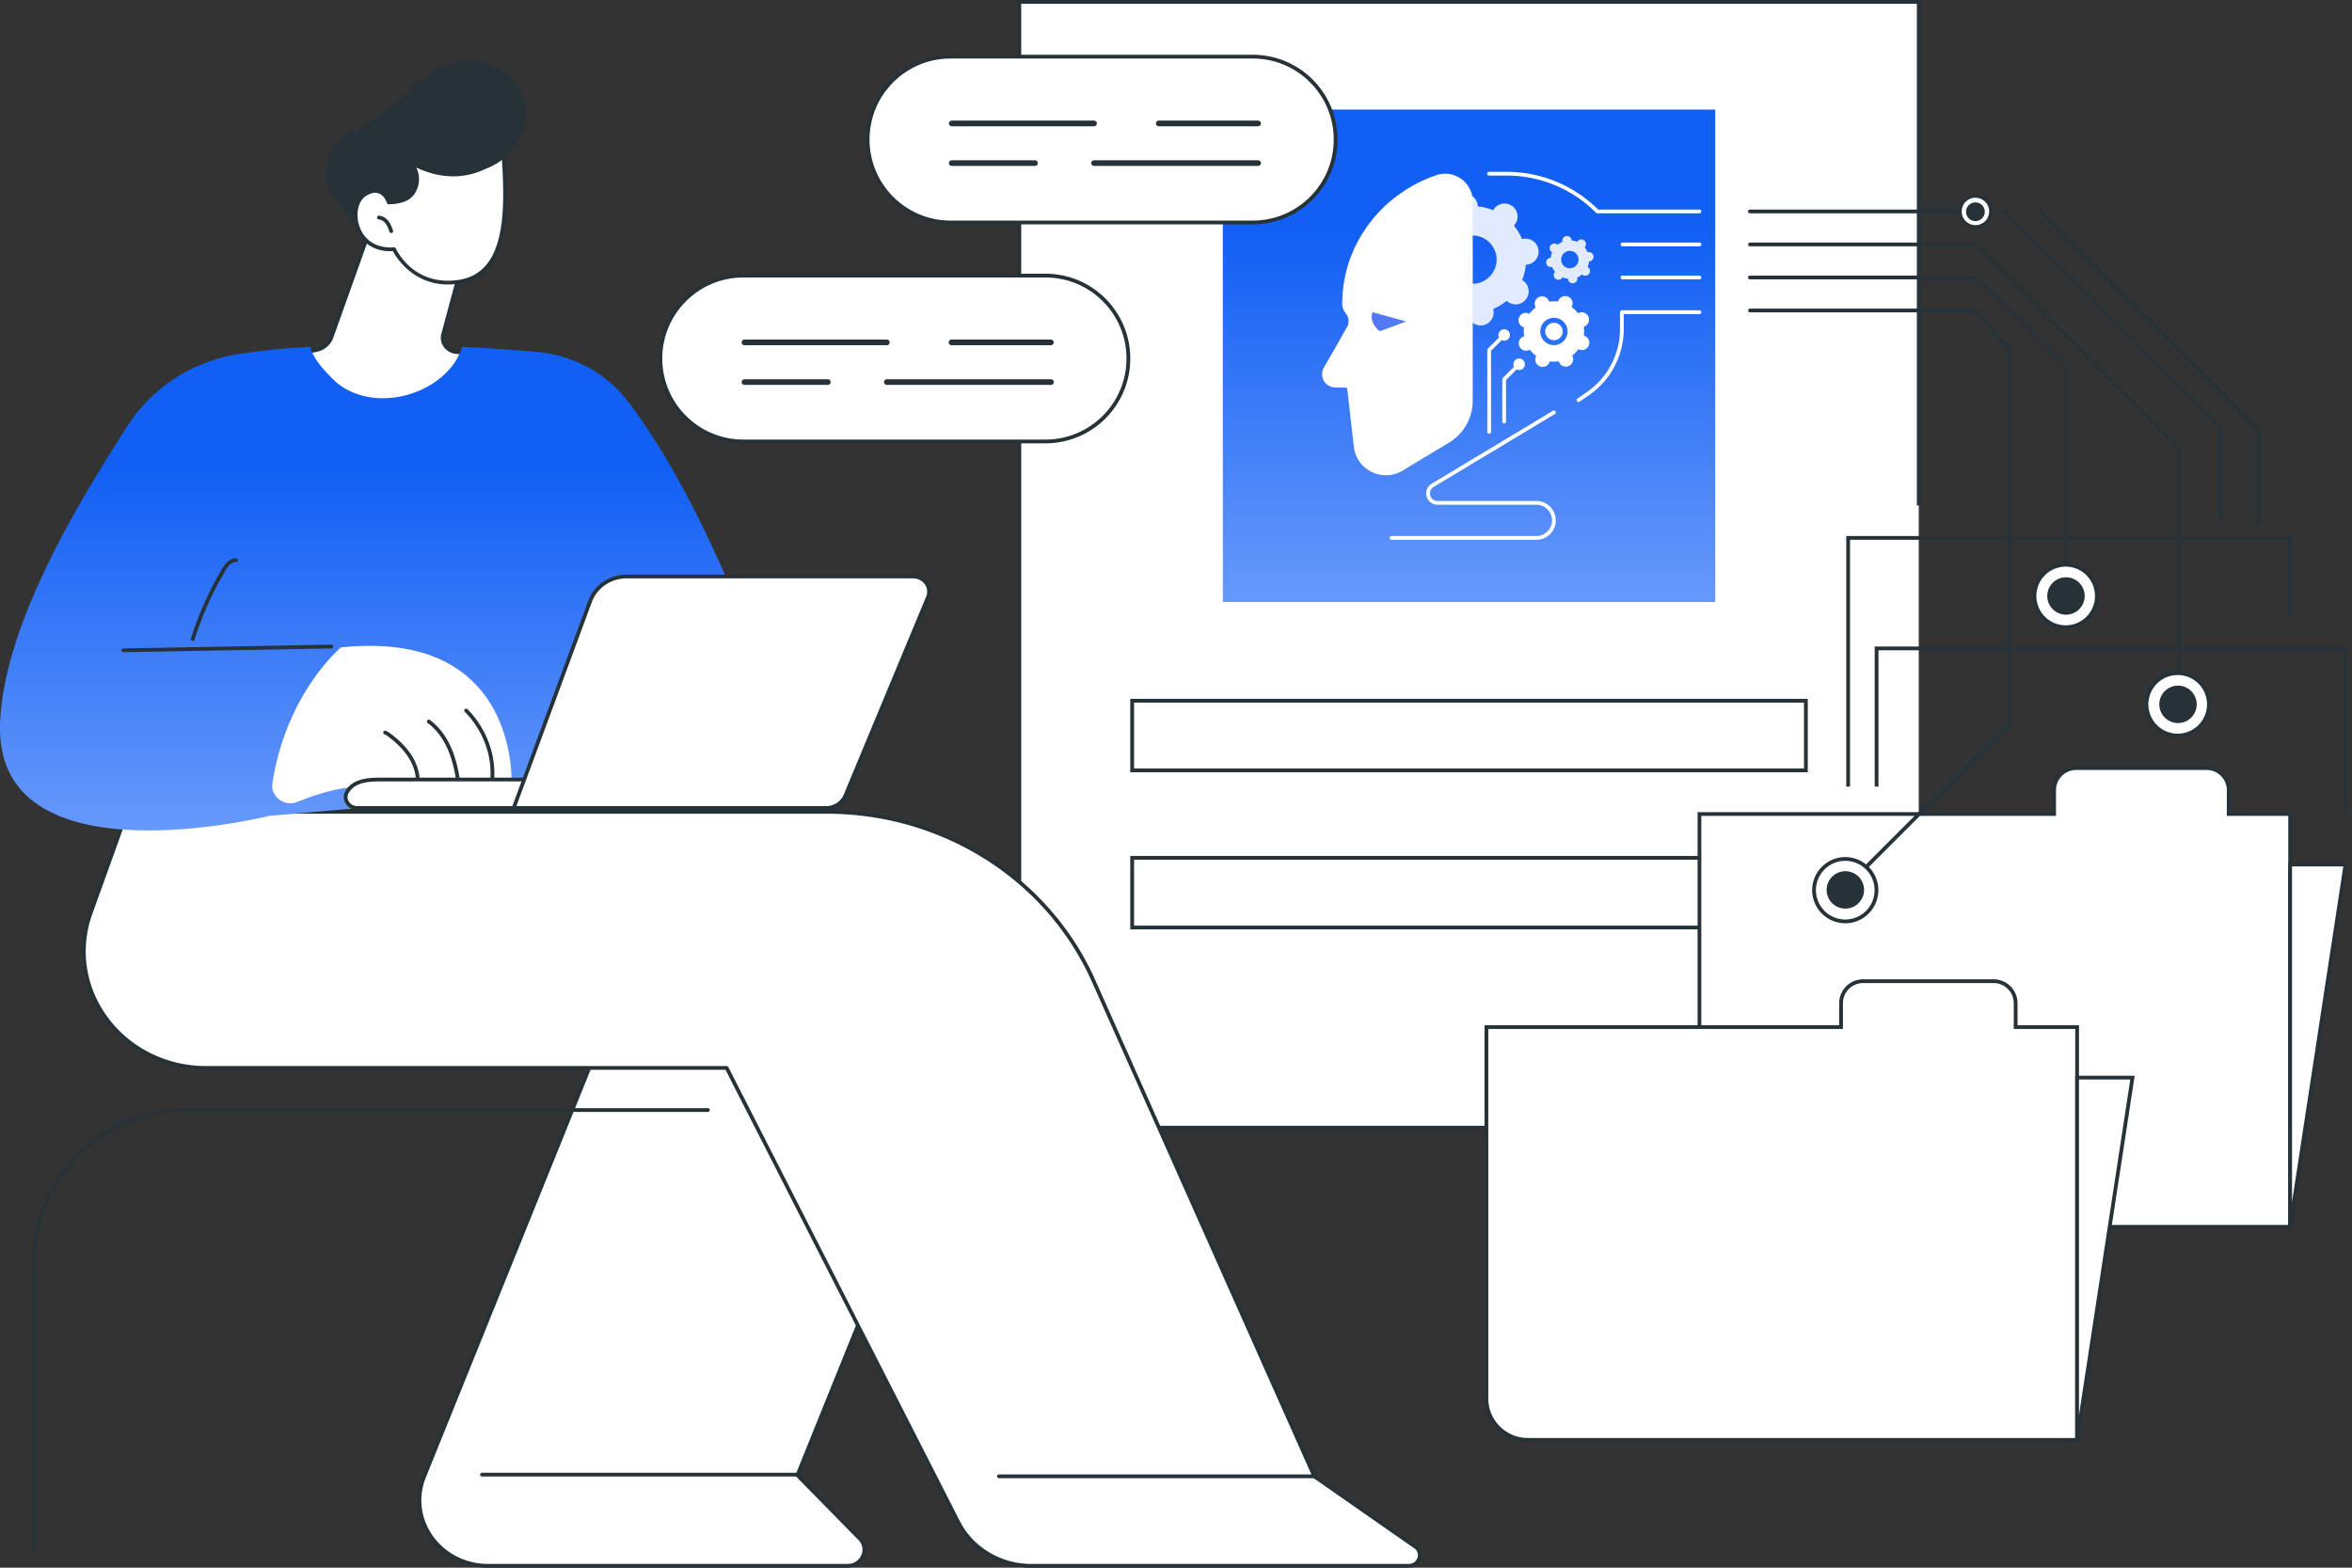
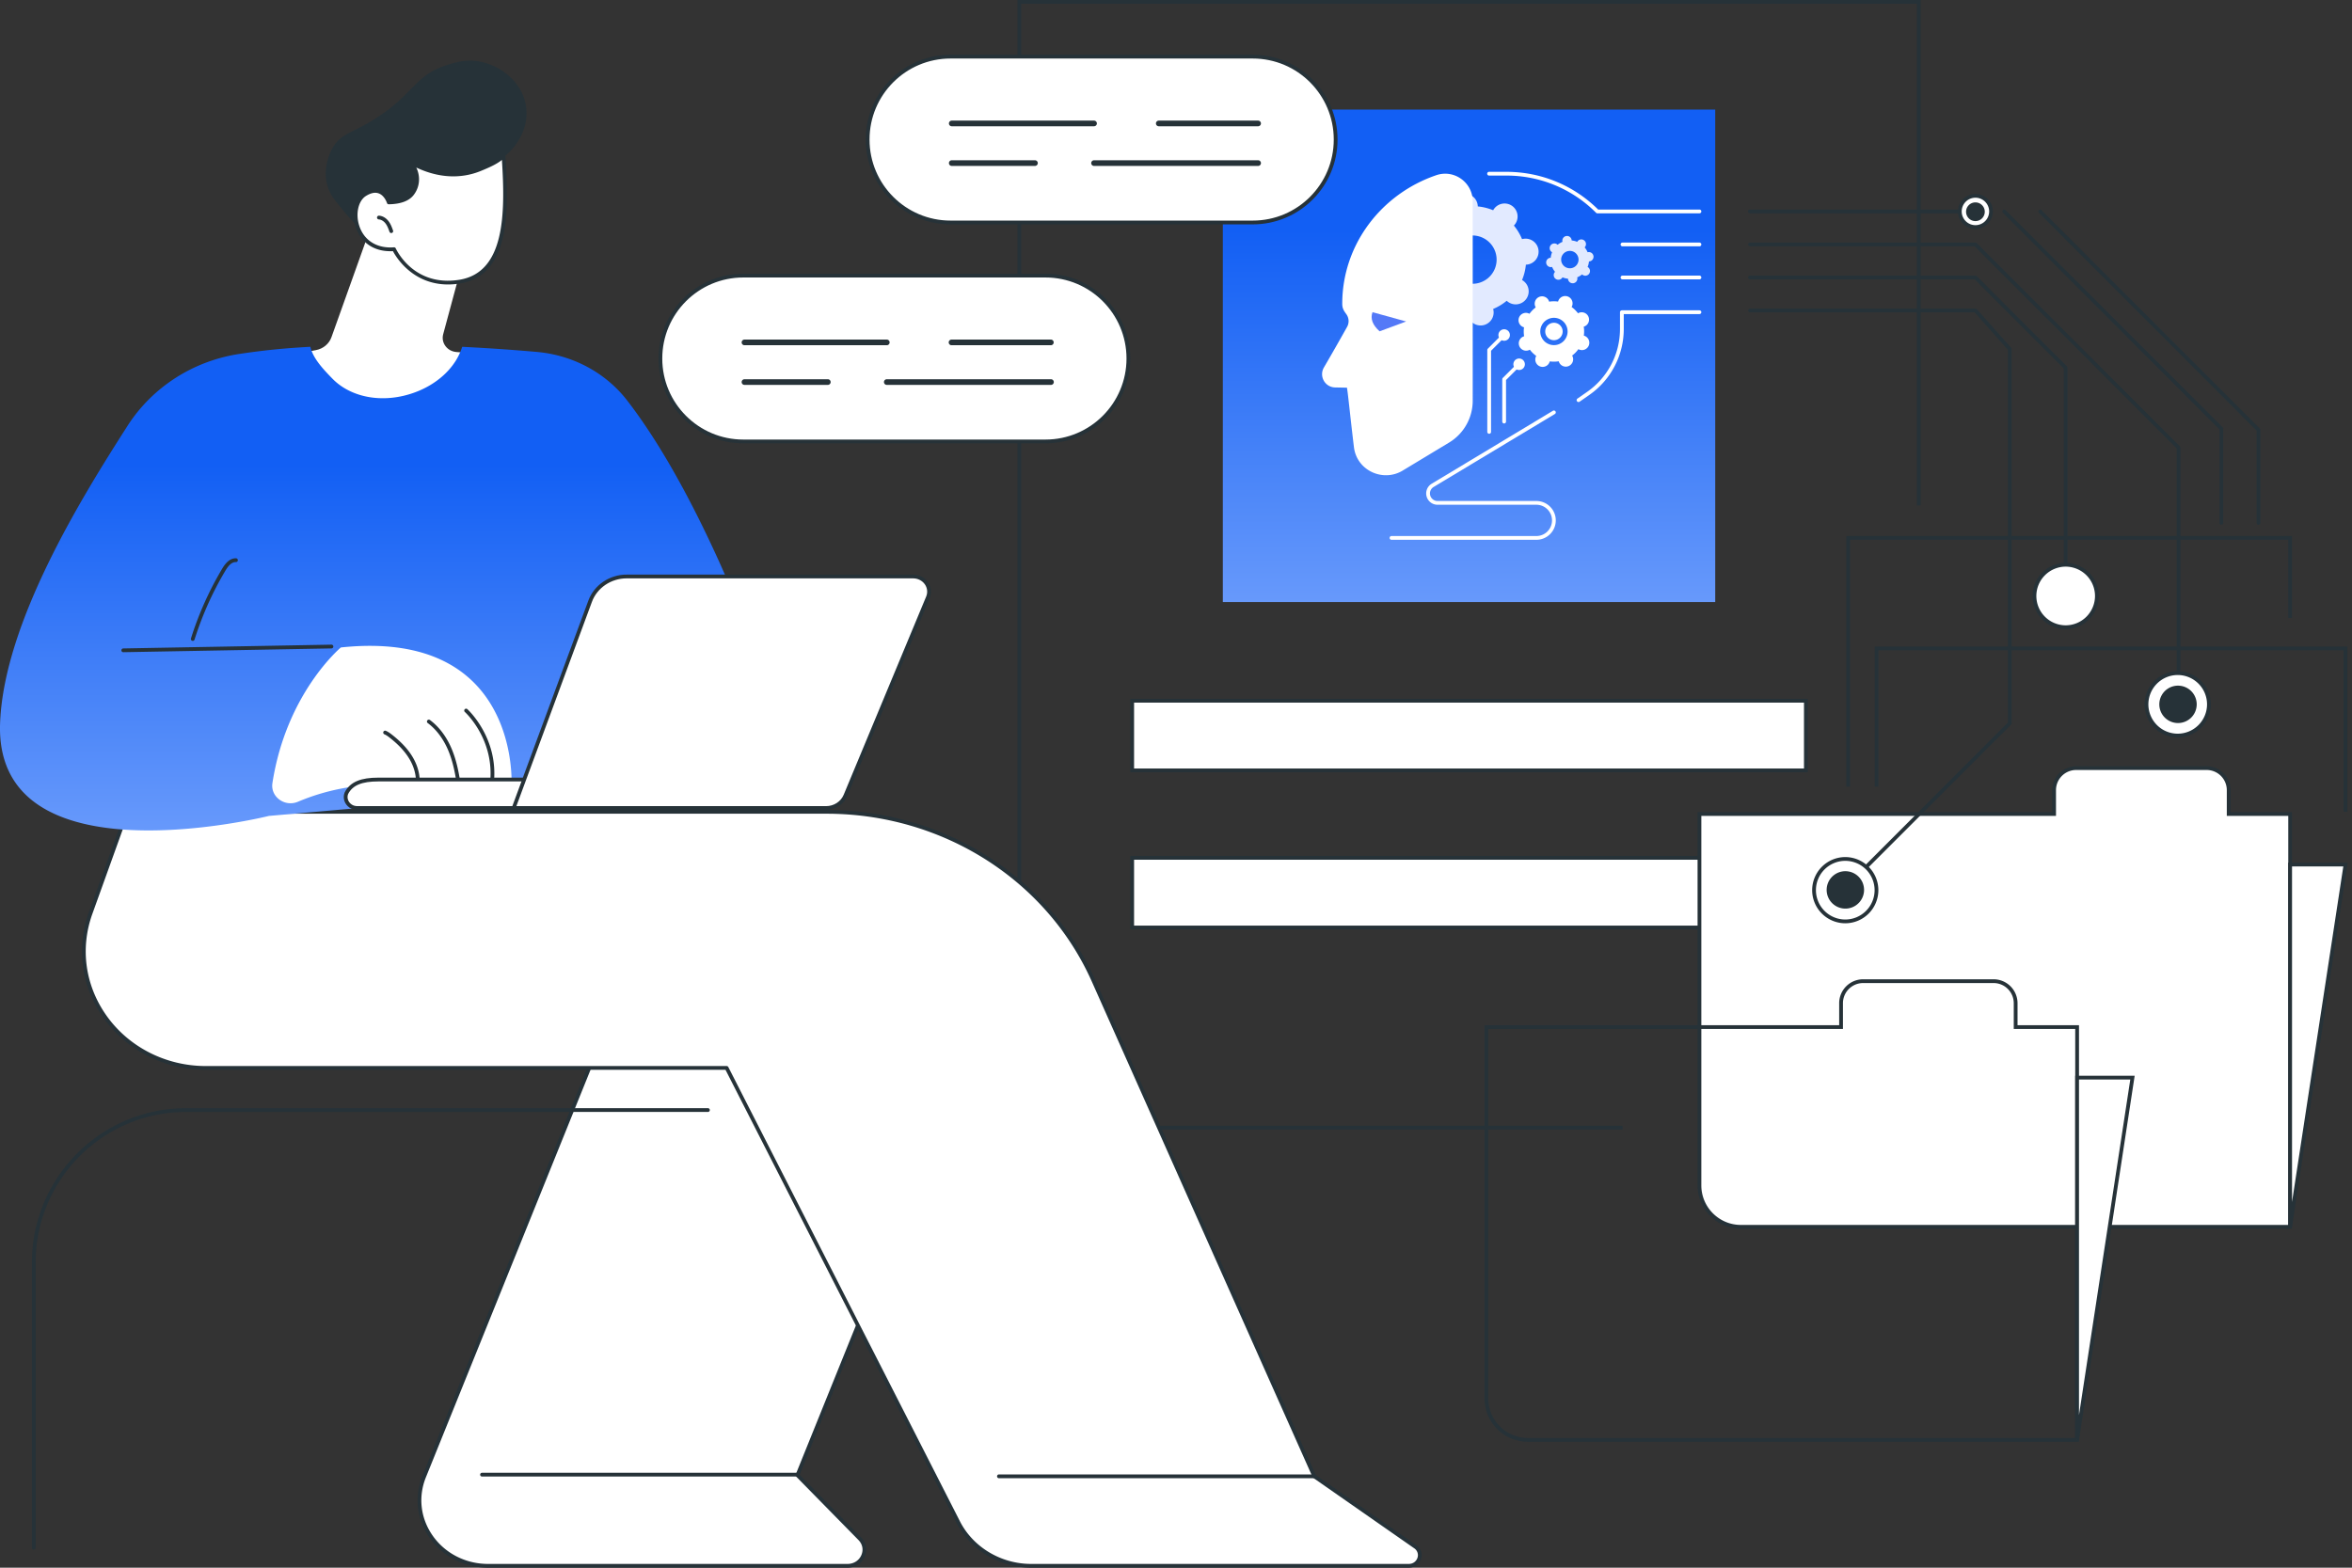
<svg xmlns="http://www.w3.org/2000/svg" width="435" height="290" fill="none">
  <rect width="100%" height="100%" fill="#333333" stroke="none" />
-   <path d="M354.871.348H188.525v208.249h166.346V.348z" fill="#fff" />
  <path d="M300.099 208.946H188.176V0h167.042v93.503h-.697V.697H188.873V208.25h111.226v.697z" fill="#263238" />
  <path d="M333.996 129.625v12.887H209.395v-12.887h124.601zM333.996 158.688v12.887H209.395v-12.887h124.601z" fill="#fff" stroke="#263238" stroke-width=".7" />
  <path d="M317.229 20.27h-91.067v91.099h91.067v-91.1z" fill="url(#a)" />
  <path d="M281.788 44.178a2.44 2.44 0 0 0-.286.062 9.838 9.838 0 0 0-1.508-2.51 2.407 2.407 0 1 0-3.679-3.084c-.059.08-.11.162-.158.246a9.819 9.819 0 0 0-2.841-.707 2.405 2.405 0 1 0-4.719.707 9.834 9.834 0 0 0-2.509 1.51 2.405 2.405 0 1 0-2.837 3.838 9.818 9.818 0 0 0-.707 2.841 2.406 2.406 0 1 0 .707 4.72c.38.92.891 1.764 1.509 2.51a2.407 2.407 0 0 0 .314 3.588 2.405 2.405 0 0 0 3.522-.75 9.822 9.822 0 0 0 2.841.708 2.405 2.405 0 1 0 4.719-.707 9.829 9.829 0 0 0 2.509-1.51 2.405 2.405 0 1 0 2.837-3.838 9.815 9.815 0 0 0 .707-2.841 2.406 2.406 0 1 0-.421-4.783zm-8.749 8.262a4.468 4.468 0 1 1-1.323-8.837 4.468 4.468 0 0 1 1.323 8.837z" fill="#E2EAFF" />
  <path d="M244.854 67.98a467.606 467.606 0 0 0 4.288-7.509 2.192 2.192 0 0 0-.124-2.332c-.379-.534-.77-1.004-.77-1.93 0-10.995 7.263-20.347 17.395-23.801 3.304-1.127 6.734 1.344 6.734 4.835V74.13c0 3.166-1.657 6.1-4.366 7.736l-8.403 5.072c-3.618 2.351-8.525.232-9.174-4.035a11.681 11.681 0 0 1-.026-.193c-.663-5.482-1.107-10.054-1.293-10.994l-2.188-.044c-1.871-.037-3.014-2.072-2.073-3.69z" fill="#fff" />
  <path d="m260.069 59.47-6.226-1.72c-.436 1.18.001 2.36 1.312 3.54l4.914-1.82z" fill="#5479F7" />
  <path d="M284.152 99.856h-26.794a.348.348 0 0 1 0-.698h26.794a2.896 2.896 0 0 0 2.892-2.893 2.896 2.896 0 0 0-2.892-2.893h-18.291a2.094 2.094 0 0 1-1.079-3.886l22.431-13.499a.348.348 0 1 1 .359.598l-22.43 13.498a1.397 1.397 0 0 0 .719 2.592h18.291a3.594 3.594 0 0 1 3.589 3.59c0 1.98-1.61 3.59-3.589 3.59zM291.999 57.875c-.051.022-.1.048-.147.075a5.563 5.563 0 0 0-1.183-1.158 1.36 1.36 0 1 0-2.451-1.163 1.326 1.326 0 0 0-.051.157 5.543 5.543 0 0 0-1.655.018 1.36 1.36 0 1 0-2.481 1.06 5.558 5.558 0 0 0-1.158 1.182 1.36 1.36 0 1 0-1.005 2.504c-.076.542-.072 1.1.017 1.655a1.36 1.36 0 1 0 1.059 2.482c.339.448.738.837 1.183 1.157a1.36 1.36 0 1 0 2.502 1.006 5.55 5.55 0 0 0 1.655-.017 1.36 1.36 0 1 0 2.481-1.059 5.53 5.53 0 0 0 1.157-1.183 1.36 1.36 0 1 0 1.006-2.504c.076-.543.072-1.1-.017-1.656a1.361 1.361 0 0 0 .873-1.84 1.36 1.36 0 0 0-1.785-.716zm-3.61 5.767a2.525 2.525 0 1 1-1.982-4.648 2.525 2.525 0 0 1 1.982 4.648z" fill="#fff" />
  <path d="M293.728 46.638a.86.86 0 0 0-.103.023 3.493 3.493 0 0 0-.543-.903.866.866 0 1 0-1.38-1.021 3.53 3.53 0 0 0-1.022-.255.864.864 0 1 0-1.698.254 3.53 3.53 0 0 0-.902.543.866.866 0 1 0-1.021 1.38c-.133.323-.22.667-.254 1.023a.865.865 0 1 0 .254 1.698c.137.332.321.635.543.904a.866.866 0 1 0 1.38 1.021c.322.134.666.22 1.022.254a.865.865 0 1 0 1.698-.254c.331-.137.634-.32.903-.543a.865.865 0 1 0 1.02-1.38 3.5 3.5 0 0 0 .254-1.023.865.865 0 1 0-.151-1.72zm-3.148 2.973a1.607 1.607 0 1 1-.475-3.18 1.607 1.607 0 0 1 .475 3.18z" fill="#E2EAFF" />
  <path d="M285.789 61.318a1.611 1.611 0 1 0 3.222.001 1.611 1.611 0 0 0-3.222 0zM275.421 80.243a.349.349 0 0 1-.349-.349v-15.15a.35.35 0 0 1 .102-.247l2.77-2.77a.347.347 0 1 1 .492.492l-2.667 2.669v15.006a.348.348 0 0 1-.348.349z" fill="#fff" />
  <path d="M277.131 61.973a1.061 1.061 0 1 0 2.123 0 1.061 1.061 0 0 0-2.123 0zM278.19 78.333a.348.348 0 0 1-.348-.349v-7.828a.35.35 0 0 1 .102-.247l2.769-2.77a.349.349 0 0 1 .493.493l-2.668 2.668v7.685a.348.348 0 0 1-.348.348z" fill="#fff" />
  <path d="M279.9 67.385a1.062 1.062 0 1 0 2.124-.002 1.062 1.062 0 0 0-2.124.002zM291.949 74.37a.349.349 0 0 1-.2-.636l1.788-1.243a14.174 14.174 0 0 0 6.079-11.632V57.75c0-.192.156-.348.348-.348h14.345a.348.348 0 1 1 0 .697h-13.996v2.76c0 4.865-2.385 9.428-6.379 12.205l-1.787 1.243a.349.349 0 0 1-.198.062zM314.309 51.678h-14.212a.349.349 0 1 1 0-.697h14.212a.348.348 0 0 1 0 .697zM314.308 39.462h-18.871a.346.346 0 0 1-.246-.102 23.32 23.32 0 0 0-16.602-6.879h-3.168a.349.349 0 1 1 0-.697h3.168c6.41 0 12.438 2.477 16.992 6.98h18.728a.348.348 0 1 1-.001.698zM314.309 45.57h-14.212a.349.349 0 1 1 0-.697h14.212a.348.348 0 0 1 0 .697zM412.195 150.58v-4.416a4.075 4.075 0 0 0-4.074-4.076H383.98a4.075 4.075 0 0 0-4.074 4.076v4.416h-65.594v68.702a7.659 7.659 0 0 0 7.658 7.659h101.593V150.58h-11.368z" fill="#fff" />
  <path d="M423.91 227.29H321.968c-4.414 0-8.005-3.592-8.005-8.008v-69.05h65.593v-4.068a4.429 4.429 0 0 1 4.423-4.424h24.14a4.429 4.429 0 0 1 4.423 4.424v4.068h11.368v77.058zm-109.25-76.361v68.353c0 4.031 3.278 7.311 7.308 7.311h101.245v-75.664h-11.368v-4.765a3.73 3.73 0 0 0-3.726-3.727h-24.14a3.731 3.731 0 0 0-3.726 3.727v4.765H314.66z" fill="#263238" />
  <path d="M423.561 159.933v67.01l10.24-67.01h-10.24z" fill="#fff" />
  <path d="m423.904 226.995-.693-.053v-67.358h10.994l-10.301 67.411zm.004-66.714v62.075l9.486-62.075h-9.486zM342.16 145.514h-.697V99.158h82.445v15.16h-.696V99.855H342.16v45.659z" fill="#263238" />
  <path d="M434.149 150.177h-.697v-29.88h-86.031v25.216h-.696V119.6h87.424v30.577z" fill="#263238" />
-   <path d="M372.793 189.994v-4.416a4.076 4.076 0 0 0-4.075-4.076h-24.14a4.075 4.075 0 0 0-4.074 4.076v4.416H274.91v68.702a7.658 7.658 0 0 0 7.657 7.659H384.16v-76.361h-11.367z" fill="#fff" />
  <path d="M384.508 266.704H282.566c-4.414 0-8.005-3.592-8.005-8.008v-69.05h65.593v-4.068a4.428 4.428 0 0 1 4.422-4.424h24.141a4.429 4.429 0 0 1 4.423 4.425v4.067h11.368v77.058zm-109.251-76.361v68.353c0 4.031 3.279 7.311 7.309 7.311h101.245v-75.664h-11.368v-4.765a3.73 3.73 0 0 0-3.726-3.727h-24.141a3.73 3.73 0 0 0-3.725 3.727v4.765h-65.594z" fill="#263238" />
  <path d="M384.16 199.346v67.01l10.241-67.01H384.16z" fill="#fff" />
  <path d="m384.503 266.408-.692-.053v-67.358h10.994l-10.302 67.411zm.004-66.714v62.075l9.487-62.075h-9.487z" fill="#263238" />
  <path d="M156.754 289.652H90.262c-8.9 0-15.024-8.559-11.813-16.508l37.369-92.513h68.935l-37.266 92.258 11.532 11.747c1.865 1.9.458 5.016-2.265 5.016z" fill="#fff" />
  <path d="M156.753 290H90.261c-4.436 0-8.523-2.133-10.933-5.707-2.289-3.395-2.727-7.507-1.203-11.28l37.369-92.512a.348.348 0 0 1 .323-.218h68.934a.347.347 0 0 1 .323.479l-37.18 92.045 11.372 11.585c.939.956 1.204 2.307.693 3.525-.539 1.285-1.767 2.083-3.206 2.083zm-40.701-109.02-37.281 92.294c-1.436 3.555-1.022 7.429 1.135 10.628 2.28 3.382 6.151 5.401 10.355 5.401h66.492c1.153 0 2.135-.634 2.564-1.655.406-.969.202-2.004-.548-2.768l-11.532-11.747a.349.349 0 0 1-.074-.375l37.072-91.778h-68.183z" fill="#263238" />
  <path d="M147.353 273.137H89.151a.348.348 0 1 1 0-.697h58.202a.349.349 0 1 1 0 .697z" fill="#263238" />
  <path d="m23.501 150.177-6.744 18.749c-5.043 14.02 5.832 28.624 21.315 28.624h96.322l42.845 84.046c2.513 4.929 7.74 8.056 13.467 8.056h69.839c1.975 0 2.798-2.421 1.201-3.534l-18.669-13.02-40.828-91.668c-8.442-18.954-27.88-31.253-49.395-31.253H23.501z" fill="#fff" />
  <path d="M260.545 290h-69.838c-5.817 0-11.225-3.236-13.778-8.246l-42.748-83.855H38.072c-7.629 0-14.729-3.623-18.993-9.691-4.047-5.76-5.012-12.831-2.65-19.4l6.745-18.748a.349.349 0 0 1 .328-.231h129.352c21.689 0 41.202 12.348 49.714 31.459l40.788 91.58 18.59 12.964c.837.584 1.185 1.578.886 2.531-.312.995-1.21 1.637-2.287 1.637zM23.747 150.526l-6.662 18.518c-2.285 6.353-1.35 13.192 2.564 18.763 4.134 5.882 11.02 9.395 18.423 9.395h96.322c.131 0 .251.073.31.19l42.845 84.046c2.436 4.778 7.601 7.865 13.158 7.865h69.838c.931 0 1.456-.619 1.622-1.149a1.526 1.526 0 0 0-.62-1.75l-18.669-13.02a.348.348 0 0 1-.119-.144l-40.828-91.668c-8.4-18.86-27.664-31.046-49.077-31.046H23.747z" fill="#263238" />
  <path d="M243.077 273.447h-58.324a.348.348 0 1 1 0-.697h58.324a.349.349 0 1 1 0 .697z" fill="#263238" />
  <path d="m68.189 43.099-6.883 19.273c-.44 1.232-1.534 2.144-2.868 2.393l-3.065.57s7.968 16.567 21.397 13.792c13.429-2.775 10.476-13.791 10.476-13.791l-2.841-.22c-1.7-.132-2.867-1.7-2.44-3.283l3.193-11.844s-13.013-10.045-16.97-6.89z" fill="#fff" />
-   <path d="M73.784 79.786c-11.702 0-18.652-14.144-18.726-14.3a.348.348 0 0 1 .25-.493l3.065-.571c1.209-.225 2.206-1.055 2.603-2.167L67.86 42.98a.349.349 0 0 1 .11-.155c4.125-3.287 16.86 6.47 17.4 6.887a.35.35 0 0 1 .123.367L82.3 61.924c-.17.63-.049 1.301.332 1.841.41.58 1.066.946 1.798 1.003l2.841.22a.348.348 0 0 1 .31.258c.049.181 1.162 4.487-1.294 8.47-1.78 2.89-4.959 4.825-9.448 5.752-1.05.217-2.07.318-3.055.318zM55.897 65.592c1.338 2.51 8.97 15.64 20.802 13.193 4.289-.886 7.314-2.712 8.99-5.427 1.986-3.213 1.46-6.758 1.272-7.695l-2.584-.2a3.108 3.108 0 0 1-2.314-1.296 2.89 2.89 0 0 1-.436-2.425l3.133-11.619c-3.675-2.8-13.177-9.056-16.279-6.81L61.633 62.49c-.48 1.345-1.681 2.348-3.133 2.619l-2.603.484z" fill="#263238" />
  <path d="M97.19 19.135c1.176 5.56-3.344 10.602-7.254 11.531-.138.033-.277.062-.413.09a5.736 5.736 0 0 1-.316.824c-1.538 3.222-5.939 4.79-9.635 4.469a50.4 50.4 0 0 0-3.947 4.56c-4.727 6.172-8.082 3.396-12.992-2.715-.653-.814-1.596-1.852-2.085-3.576-.971-3.421.709-6.502.922-6.88 1.603-2.84 3.665-2.734 8.198-5.65 6.891-4.433 7.011-7.82 12.935-9.735 1.568-.506 3.542-1.12 6.005-.686 3.584.629 7.653 3.376 8.582 7.768z" fill="#263238" />
  <path d="M72.879 46.096s3.334 7.374 12.07 6.012c8.734-1.362 8.955-12.003 8.175-23.31-.873 1.07-2.827 1.891-4.37 2.52-6.283 2.558-11.932-.796-12.764-1.225 1.496 1.76 1.499 4.152.239 5.771-.696.894-2.008 1.539-4.327 1.576 0 0-1.107-3.542-4.402-1.486s-2.07 10.73 5.379 10.142z" fill="#fff" />
  <path d="M82.865 52.622c-6.545 0-9.595-5.04-10.193-6.164-3.342.176-5.901-1.473-6.885-4.457-.839-2.549-.182-5.276 1.528-6.343 1.095-.683 2.096-.863 2.971-.538 1.09.404 1.648 1.473 1.854 1.965 1.842-.068 3.124-.55 3.814-1.436 1.21-1.555 1.116-3.747-.23-5.332a.348.348 0 0 1 .425-.535l.171.091c5.368 2.881 9.653 2.2 12.302 1.121 1.347-.549 3.383-1.377 4.233-2.417a.35.35 0 0 1 .617.197c.738 10.702.753 22.24-8.47 23.678-.75.117-1.462.17-2.137.17zm-9.986-6.876c.136 0 .26.08.317.205.132.291 3.339 7.117 11.699 5.812 8.43-1.315 8.596-12.01 7.933-22.183-.98.813-2.472 1.46-3.943 2.06-2.62 1.067-6.752 1.768-11.893-.649.809 1.665.656 3.616-.489 5.086-.855 1.1-2.402 1.675-4.596 1.711a.33.33 0 0 1-.338-.245c-.004-.012-.446-1.372-1.529-1.77-.664-.247-1.456-.085-2.356.477-1.422.887-1.965 3.317-1.235 5.533.899 2.728 3.297 4.21 6.402 3.965a.33.33 0 0 1 .028-.002z" fill="#263238" />
  <path d="M72.365 43.11a.349.349 0 0 1-.328-.23c-.189-.53-.385-1.077-.715-1.518-.345-.46-.806-.74-1.266-.77a.349.349 0 0 1-.325-.371.352.352 0 0 1 .371-.325c.663.044 1.31.426 1.777 1.048.394.525.608 1.123.814 1.7a.348.348 0 0 1-.328.466z" fill="#263238" />
  <path d="M116.005 74.097c-3.973-5.139-10.044-8.406-16.692-8.993-3.786-.334-8.534-.69-13.829-.948a11.366 11.366 0 0 1-1.228 2.63c-1.534 2.419-3.938 4.281-6.617 5.437-2.68 1.156-5.68 1.68-8.608 1.341-2.868-.331-5.597-1.501-7.579-3.546-1.616-1.667-3.554-3.682-4.05-5.868-4.804.261-8.59.642-13.1 1.318-8.605 1.291-16.162 6.194-20.715 13.306C15.243 91.809.794 114.986.021 133.632c-1.245 30.051 49.709 17.303 49.709 17.303l57.23-5.034 33.155-24.57s-10.319-29.394-24.111-47.234z" fill="url(#b)" />
  <path d="M50.384 144.86c-.392 2.531 2.285 4.486 4.728 3.449a39.69 39.69 0 0 1 15.864-3.135l23.625.227s1.844-29.153-31.556-25.631c0 0-10.08 8.398-12.66 25.09z" fill="#fff" />
  <path d="M77.202 145.863a.349.349 0 0 1-.345-.401c.244-1.599-.149-3.379-1.106-5.012-.807-1.376-2.003-2.675-3.655-3.971-.311-.244-.647-.496-1.017-.651a.349.349 0 0 1 .27-.643c.45.189.828.471 1.177.745 1.722 1.351 2.974 2.714 3.826 4.168 1.038 1.77 1.462 3.712 1.194 5.469a.349.349 0 0 1-.344.296zM84.837 145.444a.348.348 0 0 1-.344-.297c-.286-1.928-.696-4.182-1.573-6.287-.904-2.17-2.23-3.942-3.837-5.123a.35.35 0 0 1 .413-.562c1.708 1.256 3.115 3.129 4.067 5.416.907 2.177 1.327 4.484 1.62 6.453a.348.348 0 0 1-.346.4zM90.953 145.444a.348.348 0 0 1-.346-.392c1.023-8.203-4.582-13.304-4.639-13.355a.349.349 0 0 1 .464-.521c.06.054 5.934 5.4 4.867 13.962a.349.349 0 0 1-.346.306z" fill="#263238" />
  <path d="M69.959 144.202h87.476l-.959 2.495c-.649 1.662-2.314 2.775-4.187 2.775H66.117c-.455 0-.896-.112-1.249-.345-.845-.557-1.13-1.537-.81-2.377.927-1.841 2.84-2.548 5.901-2.548z" fill="#fff" stroke="#263238" stroke-width=".7" />
  <path d="M115.92 106.638h52.961c.984 0 1.898.467 2.444 1.238.545.769.654 1.745.296 2.605l-15.255 36.667c-.581 1.397-1.999 2.325-3.588 2.325H95.001l14.145-38.256c1.012-2.737 3.721-4.579 6.774-4.579z" fill="#fff" stroke="#263238" stroke-width=".7" />
  <path d="M22.786 120.648a.349.349 0 0 1-.006-.697l38.528-.701h.007a.349.349 0 0 1 .006.697l-38.529.701h-.006zM35.651 118.554a.348.348 0 0 1-.332-.452 60.87 60.87 0 0 1 5.76-12.88c.508-.854 1.336-1.989 2.573-1.945a.347.347 0 0 1 .337.359c-.006.192-.168.353-.359.337-.678-.015-1.288.49-1.952 1.606a60.151 60.151 0 0 0-5.694 12.731.349.349 0 0 1-.333.244zM6.25 286.654a.348.348 0 0 1-.348-.349v-52.77c0-15.737 12.798-28.539 28.529-28.539h96.499a.348.348 0 0 1 0 .697h-96.5c-15.346 0-27.83 12.49-27.83 27.842v52.77a.348.348 0 0 1-.35.349zM365.352 39.46h-41.683a.349.349 0 1 1 0-.696h41.683c.193 0 .348.156.348.348a.347.347 0 0 1-.348.349zM402.934 130.643a.348.348 0 0 1-.348-.349V82.96l-37.378-37.39h-41.539a.349.349 0 1 1 0-.698h41.683c.093 0 .181.037.246.102L403.18 82.57a.345.345 0 0 1 .102.247v47.478a.348.348 0 0 1-.348.349z" fill="#263238" />
  <path d="M382.044 111.186a.348.348 0 0 1-.348-.348V68.17l-16.488-16.493h-41.539a.349.349 0 1 1 0-.697h41.683c.093 0 .181.036.246.102l16.692 16.697a.35.35 0 0 1 .102.247v42.811a.347.347 0 0 1-.348.349z" fill="#263238" />
  <path d="M341.283 164.588a.35.35 0 0 1-.247-.595l30.318-30.329V64.699l-6.158-6.914h-41.527a.349.349 0 1 1 0-.698h41.683c.099 0 .194.043.26.117l6.35 7.13a.347.347 0 0 1 .088.233v69.242a.35.35 0 0 1-.102.246l-30.419 30.43a.348.348 0 0 1-.246.103z" fill="#263238" />
  <path d="M344.025 169.75a5.777 5.777 0 0 0 2.366-7.817 5.773 5.773 0 1 0-10.18 5.45 5.771 5.771 0 0 0 7.814 2.367z" fill="#fff" />
  <path d="M341.28 170.793a6.13 6.13 0 0 1-6.122-6.124 6.13 6.13 0 0 1 6.122-6.123 6.13 6.13 0 0 1 6.121 6.123 6.13 6.13 0 0 1-6.121 6.124zm0-11.55a5.433 5.433 0 0 0-5.425 5.427 5.432 5.432 0 0 0 5.425 5.426 5.432 5.432 0 0 0 5.425-5.426 5.433 5.433 0 0 0-5.425-5.427z" fill="#263238" />
  <path d="M344.704 165.222a3.459 3.459 0 1 0-6.828-1.108 3.459 3.459 0 0 0 6.828 1.108z" fill="#263238" />
  <path d="M368.21 39.572a2.888 2.888 0 1 0-5.7-.926 2.888 2.888 0 0 0 5.7.925z" fill="#fff" />
  <path d="M365.352 42.348a3.24 3.24 0 0 1-3.235-3.236 3.24 3.24 0 0 1 3.235-3.236 3.24 3.24 0 0 1 3.235 3.236 3.24 3.24 0 0 1-3.235 3.236zm0-5.775a2.542 2.542 0 0 0-2.538 2.54c0 1.4 1.139 2.538 2.538 2.538 1.4 0 2.539-1.139 2.539-2.539 0-1.4-1.139-2.539-2.539-2.539z" fill="#263238" />
  <path d="M367.081 39.112a1.73 1.73 0 1 1-3.458 0 1.73 1.73 0 0 1 3.458 0z" fill="#263238" />
-   <path d="M387.754 111.063a5.773 5.773 0 1 0-11.434-1.602 5.772 5.772 0 1 0 11.434 1.602z" fill="#fff" />
+   <path d="M387.754 111.063a5.773 5.773 0 1 0-11.434-1.602 5.772 5.772 0 1 0 11.434 1.602" fill="#fff" />
  <path d="M382.045 116.372a6.13 6.13 0 0 1-6.121-6.124 6.13 6.13 0 0 1 6.121-6.124 6.13 6.13 0 0 1 6.122 6.124 6.13 6.13 0 0 1-6.122 6.124zm0-11.551a5.432 5.432 0 0 0-5.424 5.427 5.431 5.431 0 0 0 5.424 5.426 5.432 5.432 0 0 0 5.425-5.426 5.433 5.433 0 0 0-5.425-5.427z" fill="#263238" />
-   <path d="M382.043 113.707a3.459 3.459 0 1 0-.001-6.917 3.459 3.459 0 0 0 .001 6.917z" fill="#263238" />
  <path d="M402.765 136.069a5.773 5.773 0 0 0 5.773-5.775 5.774 5.774 0 1 0-11.546 0 5.774 5.774 0 0 0 5.773 5.775z" fill="#fff" />
  <path d="M402.764 136.418a6.13 6.13 0 0 1-6.121-6.124 6.13 6.13 0 0 1 6.121-6.124 6.13 6.13 0 0 1 6.121 6.124 6.129 6.129 0 0 1-6.121 6.124zm0-11.55a5.432 5.432 0 0 0-5.425 5.426 5.433 5.433 0 0 0 5.425 5.427 5.433 5.433 0 0 0 5.425-5.427 5.432 5.432 0 0 0-5.425-5.426z" fill="#263238" />
  <path d="M402.762 133.752a3.458 3.458 0 1 0 0-6.915 3.458 3.458 0 0 0 0 6.915zM410.839 97.073a.349.349 0 0 1-.349-.349V79.44l-40.066-40.08a.349.349 0 0 1 .493-.493l40.168 40.182a.35.35 0 0 1 .102.247v17.43a.348.348 0 0 1-.348.348z" fill="#263238" />
  <path d="M417.713 97.073a.348.348 0 0 1-.348-.349V79.66l-40.286-40.3a.349.349 0 0 1 .492-.493l40.388 40.402a.346.346 0 0 1 .103.247v17.21a.348.348 0 0 1-.349.348z" fill="#263238" />
  <path d="M175.804 10.476h55.889c8.469 0 15.335 6.869 15.335 15.34 0 8.473-6.866 15.34-15.335 15.34h-55.889c-8.469 0-15.335-6.868-15.335-15.34s6.866-15.34 15.335-15.34z" fill="#fff" stroke="#263238" stroke-width=".7" />
  <path d="M191.415 30.694h-15.39a.523.523 0 1 1 0-1.046h15.39a.523.523 0 1 1 0 1.046zM232.686 30.694h-30.343a.523.523 0 1 1 0-1.046h30.343a.523.523 0 1 1 0 1.046zM202.343 23.358h-26.318a.523.523 0 1 1 0-1.046h26.318a.523.523 0 1 1 0 1.046zM232.685 23.358h-18.369a.523.523 0 1 1 0-1.046h18.369a.523.523 0 1 1 0 1.046z" fill="#263238" />
  <path d="M137.472 50.982h55.889c8.469 0 15.335 6.869 15.335 15.34 0 8.473-6.866 15.34-15.335 15.34h-55.889c-8.469 0-15.335-6.868-15.335-15.34s6.866-15.34 15.335-15.34z" fill="#fff" stroke="#263238" stroke-width=".7" />
  <path d="M153.083 71.2h-15.39a.523.523 0 1 1 0-1.046h15.39a.523.523 0 1 1 0 1.045zM194.354 71.2h-30.343a.523.523 0 1 1 0-1.046h30.343a.523.523 0 1 1 0 1.045zM164.011 63.863h-26.318a.523.523 0 1 1 0-1.046h26.318a.523.523 0 1 1 0 1.046zM194.355 63.863h-18.369a.523.523 0 1 1 0-1.046h18.369a.523.523 0 0 1 0 1.046z" fill="#263238" />
  <defs>
    <linearGradient id="a" x1="271.696" y1="20.27" x2="271.696" y2="111.369" gradientUnits="userSpaceOnUse">
      <stop offset=".245" stop-color="#125FF4" />
      <stop offset="1" stop-color="#6799FB" />
    </linearGradient>
    <linearGradient id="b" x1="70.058" y1="64.15" x2="70.058" y2="153.621" gradientUnits="userSpaceOnUse">
      <stop offset=".245" stop-color="#125FF4" />
      <stop offset="1" stop-color="#6799FB" />
    </linearGradient>
  </defs>
</svg>